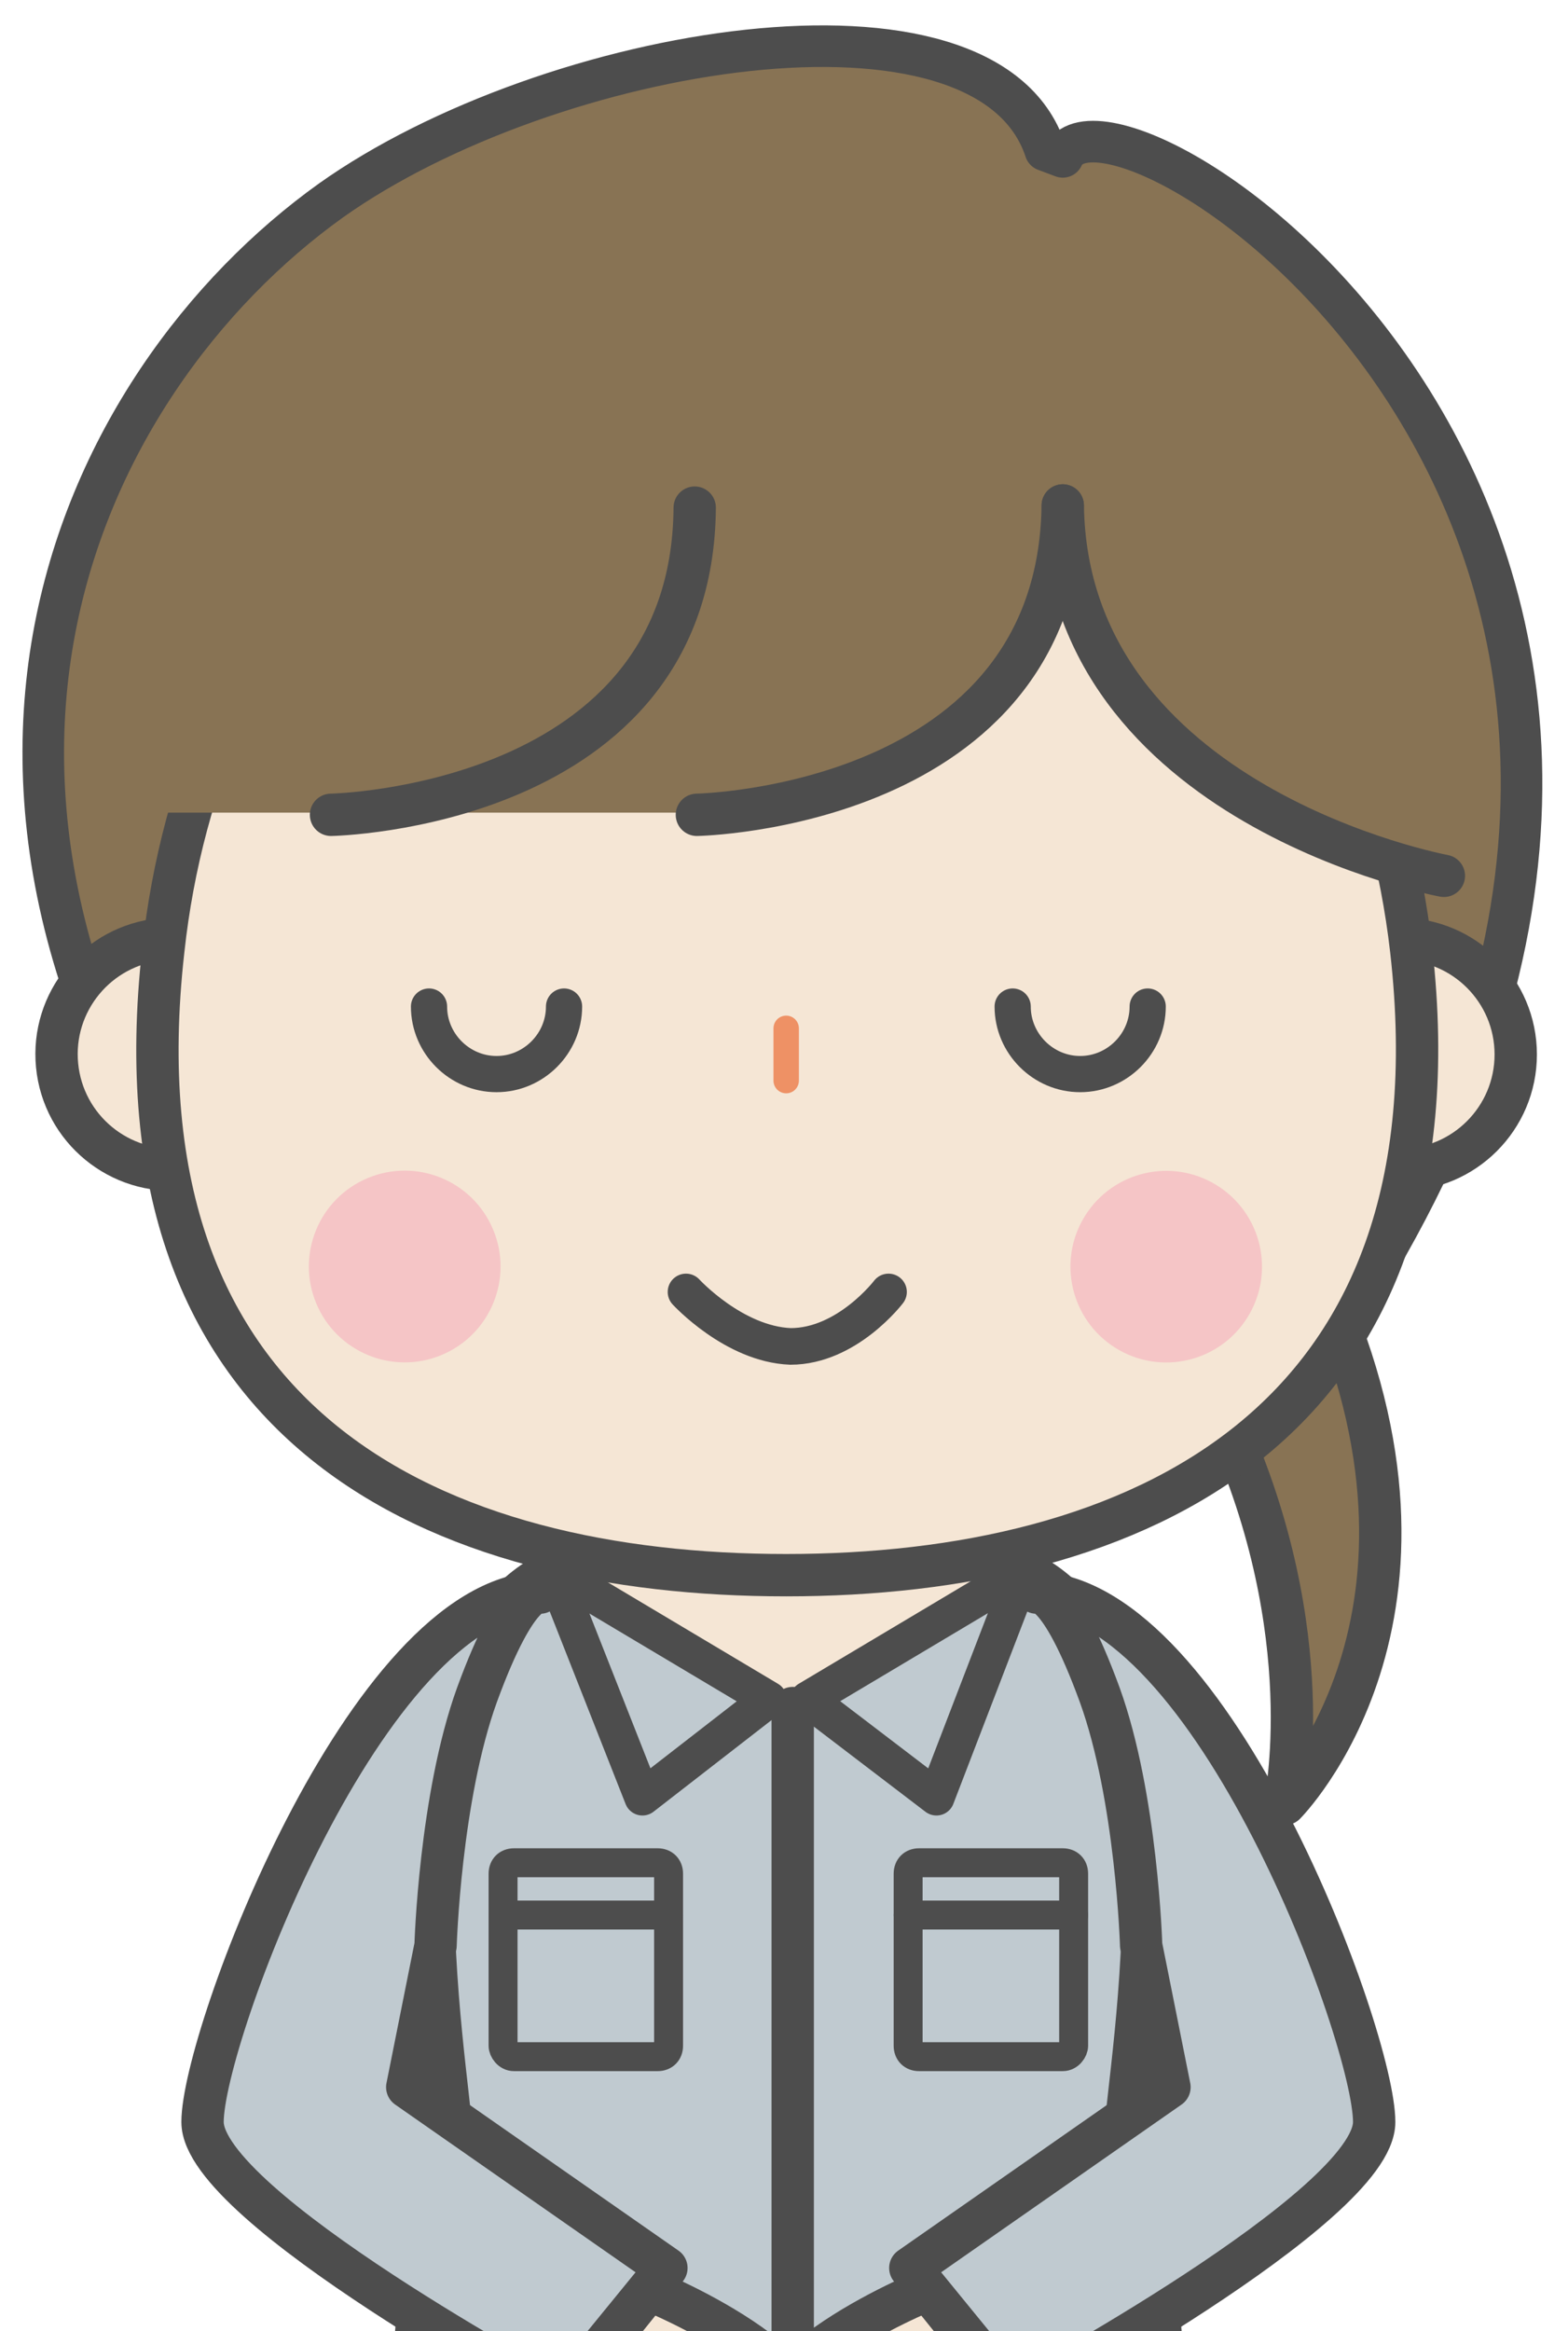
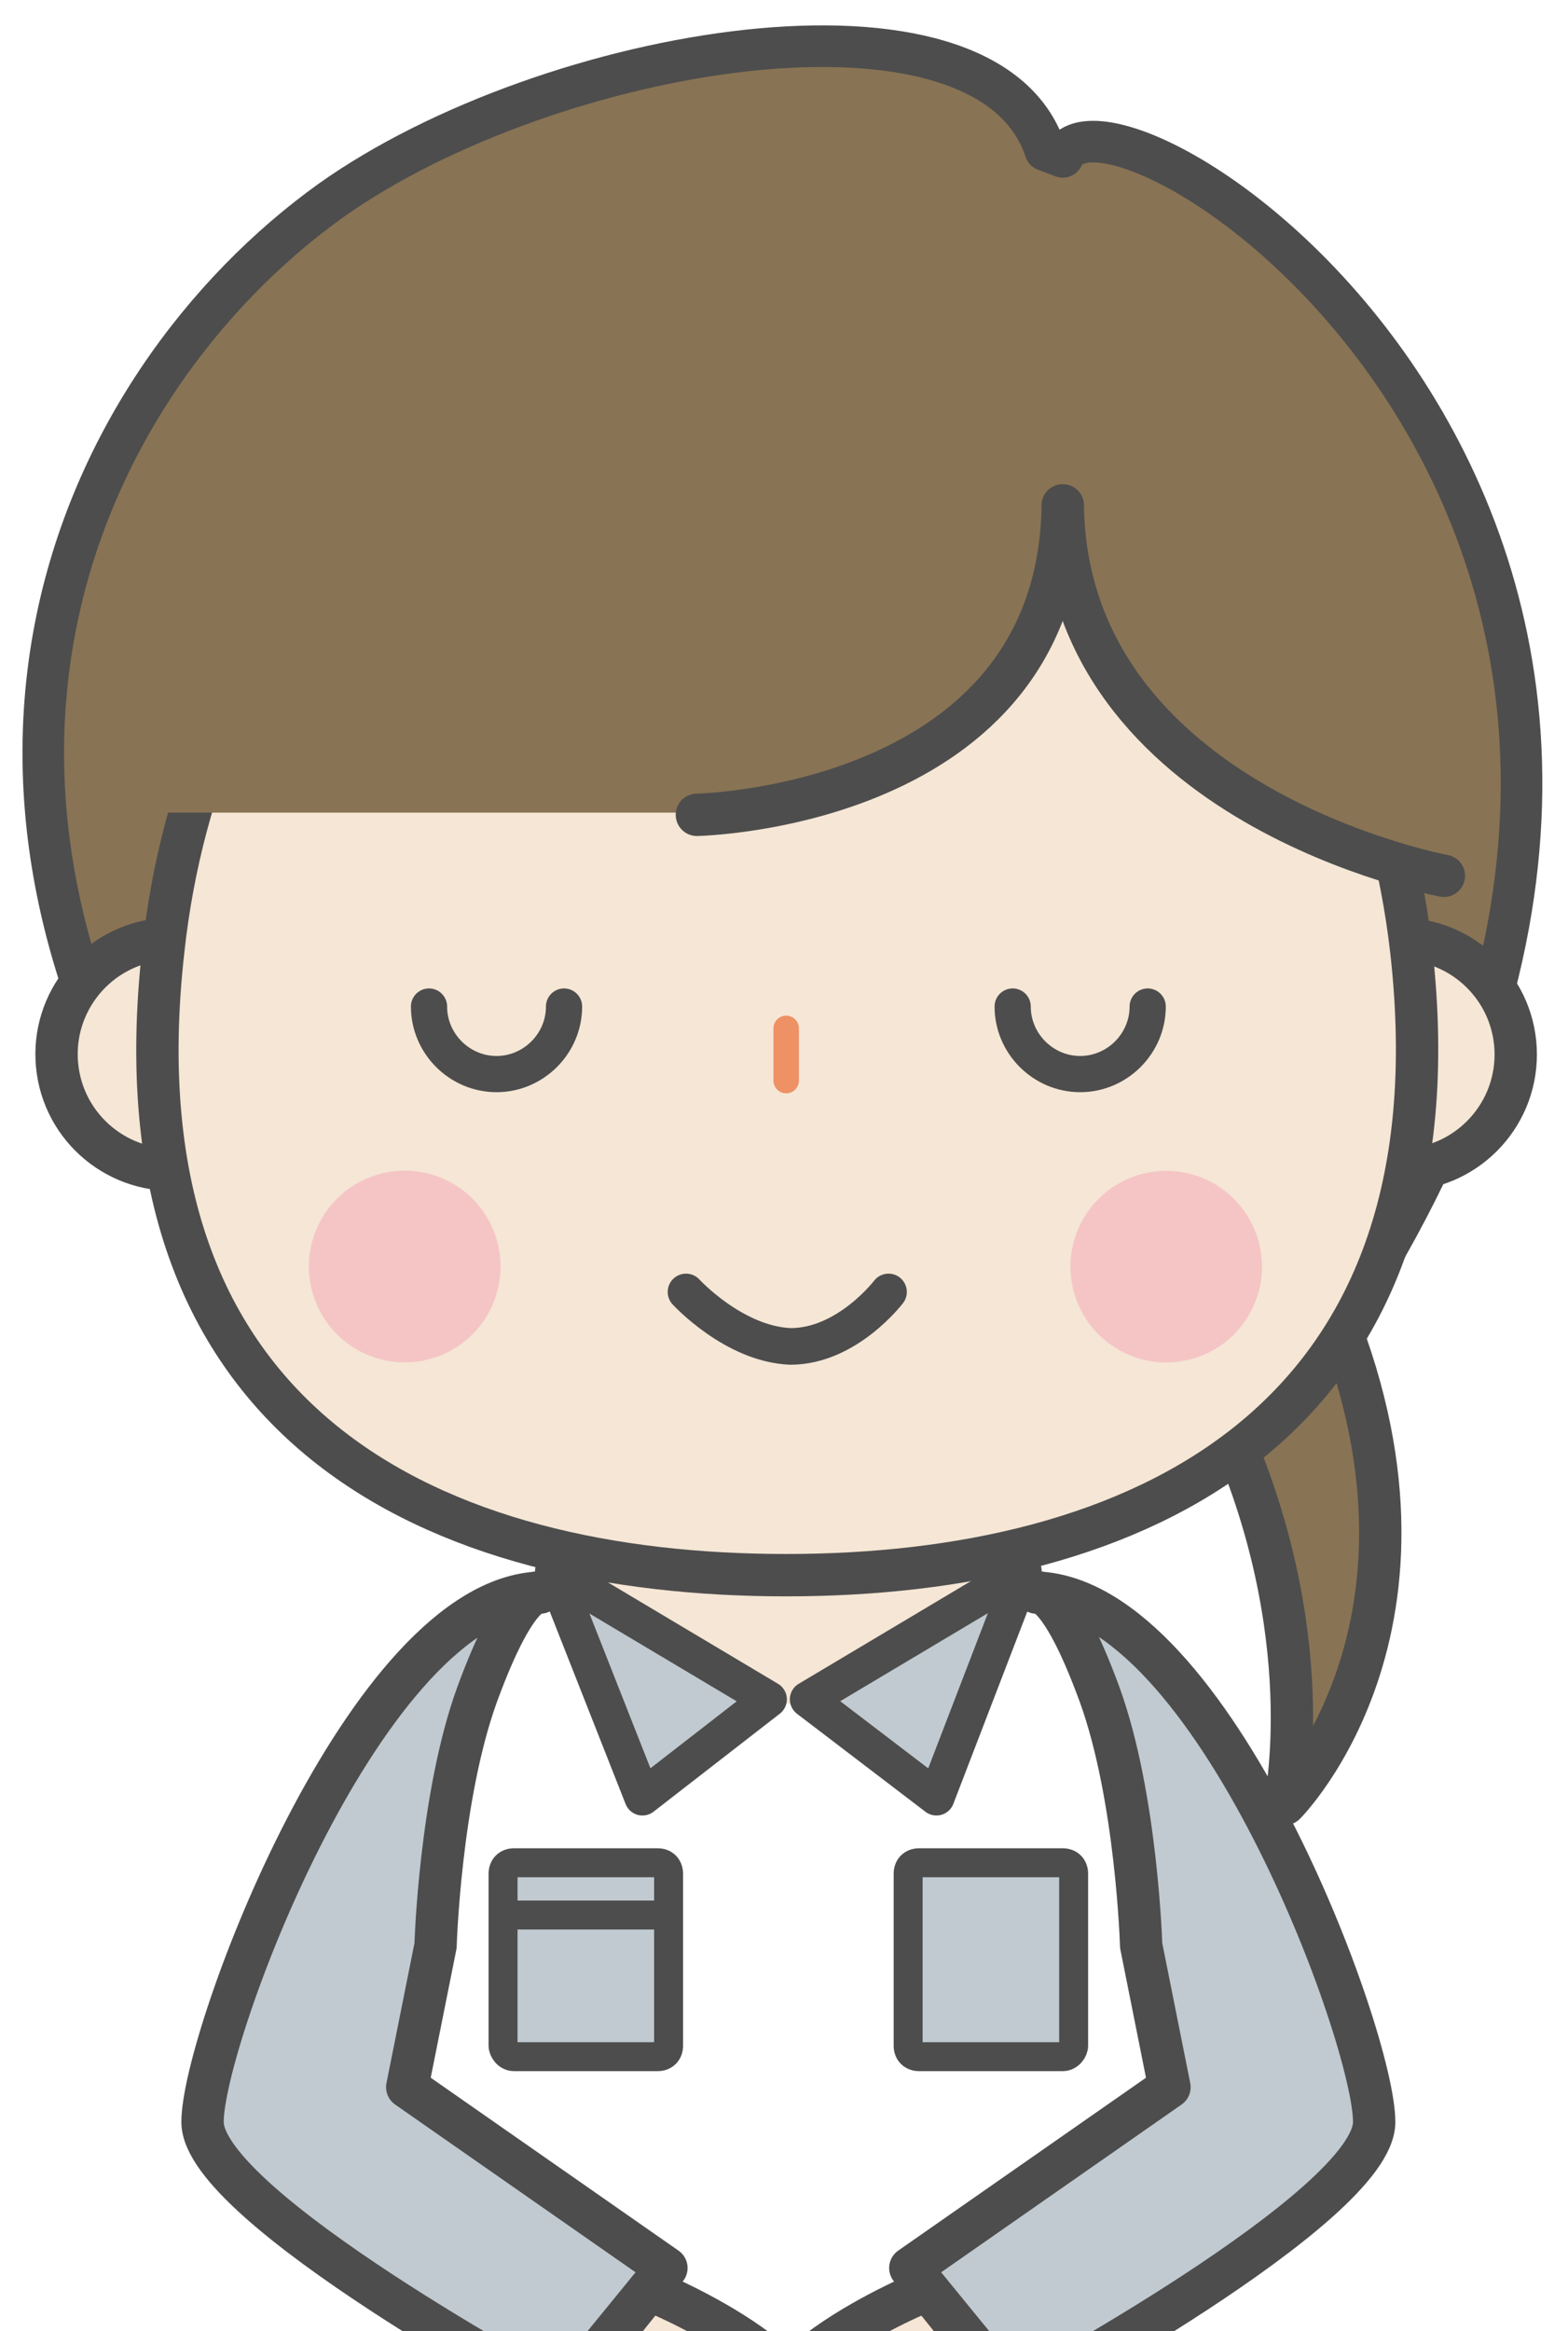
<svg xmlns="http://www.w3.org/2000/svg" version="1.1" id="レイヤー_1" x="0px" y="0px" viewBox="0 0 72 107" style="enable-background:new 0 0 72 107;" xml:space="preserve">
  <style type="text/css">
	.st0{fill:#F5E6D5;stroke:#4D4D4D;stroke-width:1.944;stroke-linecap:round;stroke-linejoin:round;stroke-miterlimit:10;}
	.st1{fill:#69686D;stroke:#4D4D4D;stroke-width:1.944;stroke-linecap:round;stroke-linejoin:round;stroke-miterlimit:10;}
	.st2{fill:#C0CAD0;stroke:#4D4D4D;stroke-width:1.944;stroke-linecap:round;stroke-linejoin:round;stroke-miterlimit:10;}
	.st3{fill:#F5E6D5;}
	.st4{fill:#91C292;stroke:#4D4D4D;stroke-width:1.944;stroke-linecap:round;stroke-linejoin:round;stroke-miterlimit:10;}
	.st5{fill:#C0CAD0;stroke:#4D4D4D;stroke-width:1.329;stroke-linecap:round;stroke-linejoin:round;stroke-miterlimit:10;}
	.st6{fill:#BEC8CE;stroke:#4D4D4D;stroke-width:1.662;stroke-linecap:round;stroke-linejoin:round;stroke-miterlimit:10;}
	.st7{fill:#C0CAD0;stroke:#4D4D4D;stroke-width:1.662;stroke-linecap:round;stroke-linejoin:round;stroke-miterlimit:10;}
	.st8{fill:#887354;stroke:#4D4D4D;stroke-width:1.909;stroke-linecap:round;stroke-linejoin:round;stroke-miterlimit:10;}
	.st9{fill:#887354;stroke:#4D4D4D;stroke-width:1.944;stroke-linecap:round;stroke-linejoin:round;stroke-miterlimit:10;}
	.st10{fill:none;stroke:#EE9165;stroke-width:1.167;stroke-linecap:round;stroke-linejoin:round;stroke-miterlimit:10;}
	.st11{fill:none;stroke:#4D4D4D;stroke-width:1.68;stroke-linecap:round;stroke-linejoin:round;stroke-miterlimit:10;}
	.st12{fill:#F5C5C6;}
	.st13{fill:#887354;}
	.st14{fill:none;stroke:#4D4D4D;stroke-width:1.662;stroke-linecap:round;stroke-linejoin:round;stroke-miterlimit:10;}
	.st15{fill:#BFDCAC;}
</style>
  <g>
    <g>
      <g>
        <path class="st0" d="M45.7,185.6c2-1-2.1-7.9-3-8.2c0.9-11.8,2-23.6,2.9-35.4c-2.9,0.2-5.8-0.4-8.8,0.3c0,9.5,0,26.6-0.2,34.2     C36.6,184,42.5,187.2,45.7,185.6z" />
        <path class="st1" d="M36.7,176.5c0,0,3.5,4.6,5.5,4.5c1.9-0.1,0.6-4.1,0.6-4.1s7.5,9.1,2.9,10c-4.6,0.9-9-4.2-9-4.2V176.5z" />
      </g>
      <g>
        <path class="st0" d="M26.7,185.6c-2-1,2.1-7.9,3-8.2c-0.9-11.8-2-23.6-2.9-35.4c2.9,0.2,5.8-0.4,8.8,0.3c0,9.5,0,26.6,0.2,34.2     C35.9,184,29.9,187.2,26.7,185.6z" />
        <path class="st1" d="M35.7,176.5c0,0-3.5,4.6-5.5,4.5c-1.9-0.1-0.6-4.1-0.6-4.1s-7.5,9.1-2.9,10c4.6,0.9,9-4.2,9-4.2V176.5z" />
      </g>
    </g>
    <polyline class="st2" points="21.6,121 25,180.9 36.2,180.9 36.4,134.5 36.1,134.5 36.2,180.9 47.4,180.9 50.8,121  " />
-     <path class="st2" d="M47,72.1c8.4,4,4.7,23.4,4.7,25.7c0,2.3,3.8,12.4,0,18.2v4.9H36.2H20.7v-4.9c-3.8-5.8,0-15.9,0-18.2   c0-2.3-3.7-21.7,4.7-25.7" />
    <ellipse class="st3" cx="36.2" cy="73.3" rx="8.4" ry="4.9" />
-     <line class="st4" x1="36.4" y1="78.4" x2="36.4" y2="116.1" />
    <g>
      <path class="st5" d="M48.8,94.4h-6.6c-0.3,0-0.5-0.2-0.5-0.5v-7.9c0-0.3,0.2-0.5,0.5-0.5h6.6c0.3,0,0.5,0.2,0.5,0.5v7.9    C49.3,94.1,49.1,94.4,48.8,94.4z" />
-       <line class="st5" x1="41.7" y1="87.9" x2="49.3" y2="87.9" />
    </g>
    <g>
      <path class="st5" d="M23.6,94.4h6.6c0.3,0,0.5-0.2,0.5-0.5v-7.9c0-0.3-0.2-0.5-0.5-0.5h-6.6c-0.3,0-0.5,0.2-0.5,0.5v7.9    C23.1,94.1,23.3,94.4,23.6,94.4z" />
      <line class="st5" x1="30.7" y1="87.9" x2="23.1" y2="87.9" />
    </g>
    <line class="st6" x1="21.6" y1="116.4" x2="51.3" y2="116.4" />
    <polygon class="st7" points="37.1,78 43,82.5 47,72.1  " />
    <polygon class="st7" points="35.3,78 29.5,82.5 25.4,72.1  " />
    <path class="st8" d="M12.5,60.5c-18.8-23.2-8.9-43,2.7-51.3c10-7.1,30.1-10.5,32.8-2.3l0.8,0.3c2.2-5,36.3,17.2,12.9,53.3" />
    <path class="st9" d="M56.3,65.3C60.7,75,59,82.8,59,82.8s8.6-8.6,1.7-23.9" />
    <g>
      <circle class="st0" cx="64.3" cy="48.4" r="5.3" />
      <ellipse transform="matrix(0.995 -9.651403e-02 9.651403e-02 0.995 -4.637 0.993)" class="st0" cx="7.9" cy="48.4" rx="5.3" ry="5.3" />
    </g>
    <path class="st0" d="M64.8,43.6c2.5,22-12.8,28.7-28.7,28.7S5,65.7,7.5,43.6C9.2,27.9,20.3,15,36.1,15S63,27.9,64.8,43.6z" />
    <line class="st10" x1="36.1" y1="47.2" x2="36.1" y2="49.6" />
    <path class="st11" d="M31.5,59.3c0,0,2.2,2.4,4.8,2.5c2.6,0,4.5-2.5,4.5-2.5" />
    <g>
      <ellipse transform="matrix(0.923 -0.385 0.385 0.923 -20.953 11.667)" class="st12" cx="18.6" cy="58.1" rx="4.4" ry="4.4" />
      <ellipse transform="matrix(0.529 -0.848 0.848 0.529 -24.072 72.857)" class="st12" cx="53.6" cy="58.1" rx="4.4" ry="4.4" />
    </g>
    <g>
      <path class="st13" d="M47,23l17.3,16.6c0,0,3.2-2.2,3.2-2.2c0-0.1-14.7-24-14.7-24l-6.4,2.3L47,23z" />
      <path class="st13" d="M32.5,37.3l-25.6,0c0,0,5.4-18.1,13.8-21.6c8.4-3.5,26.8-2.4,26.8-2.4l1.1,11.1L32.5,37.3z" />
      <path class="st9" d="M48.8,23.2C48.6,37.1,32,37.4,32,37.4" />
      <path class="st9" d="M48.8,23.2c0.2,13.8,17.5,17,17.5,17" />
-       <path class="st9" d="M15.2,37.4c0,0,16.6-0.3,16.7-14.1" />
    </g>
    <path class="st2" d="M47.6,73.1c8.1,0.3,15.5,20.4,15.5,24.3s-16.4,12.7-16.4,12.7l-4.9-6l11.9-8.3l-1.3-6.5c0,0-0.2-6.8-1.9-11.5   C48.6,72.6,47.6,73.1,47.6,73.1z" />
    <path class="st2" d="M24.8,73.1C16.8,73.4,9.3,93.5,9.3,97.4s16.4,12.7,16.4,12.7l4.9-6l-11.9-8.3l1.3-6.5c0,0,0.2-6.8,1.9-11.5   C23.8,72.6,24.8,73.1,24.8,73.1z" />
    <path class="st0" d="M29.8,105.1c0,0,10,4,7.1,8.1c-3.2,4.5-10.4-4-10.4-4L29.8,105.1z" />
    <path class="st0" d="M42.6,105.1c0,0-10,4-7.1,8.1c3.2,4.5,10.4-4,10.4-4L42.6,105.1z" />
    <path class="st14" d="M25.9,46.2c0,1.7-1.4,3.1-3.1,3.1s-3.1-1.4-3.1-3.1" />
    <path class="st14" d="M46.5,46.2c0,1.7,1.4,3.1,3.1,3.1s3.1-1.4,3.1-3.1" />
    <path class="st15" d="M97.8,9.6" />
  </g>
</svg>